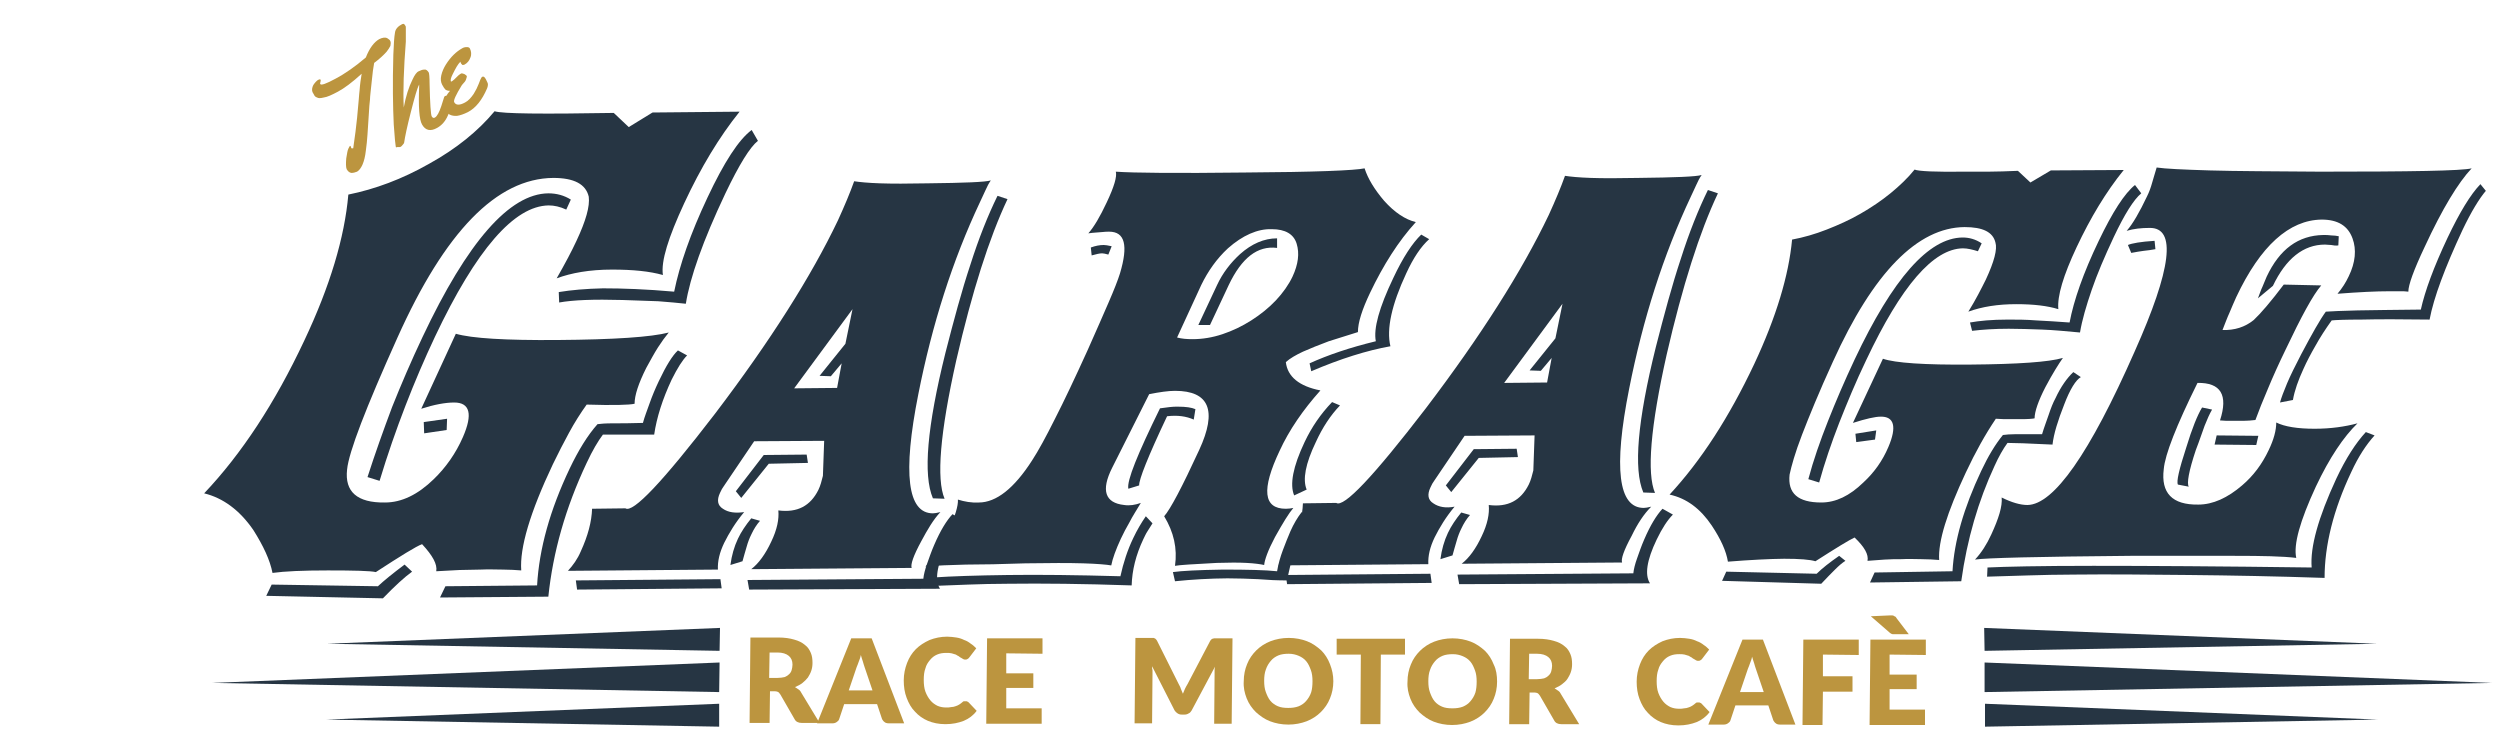
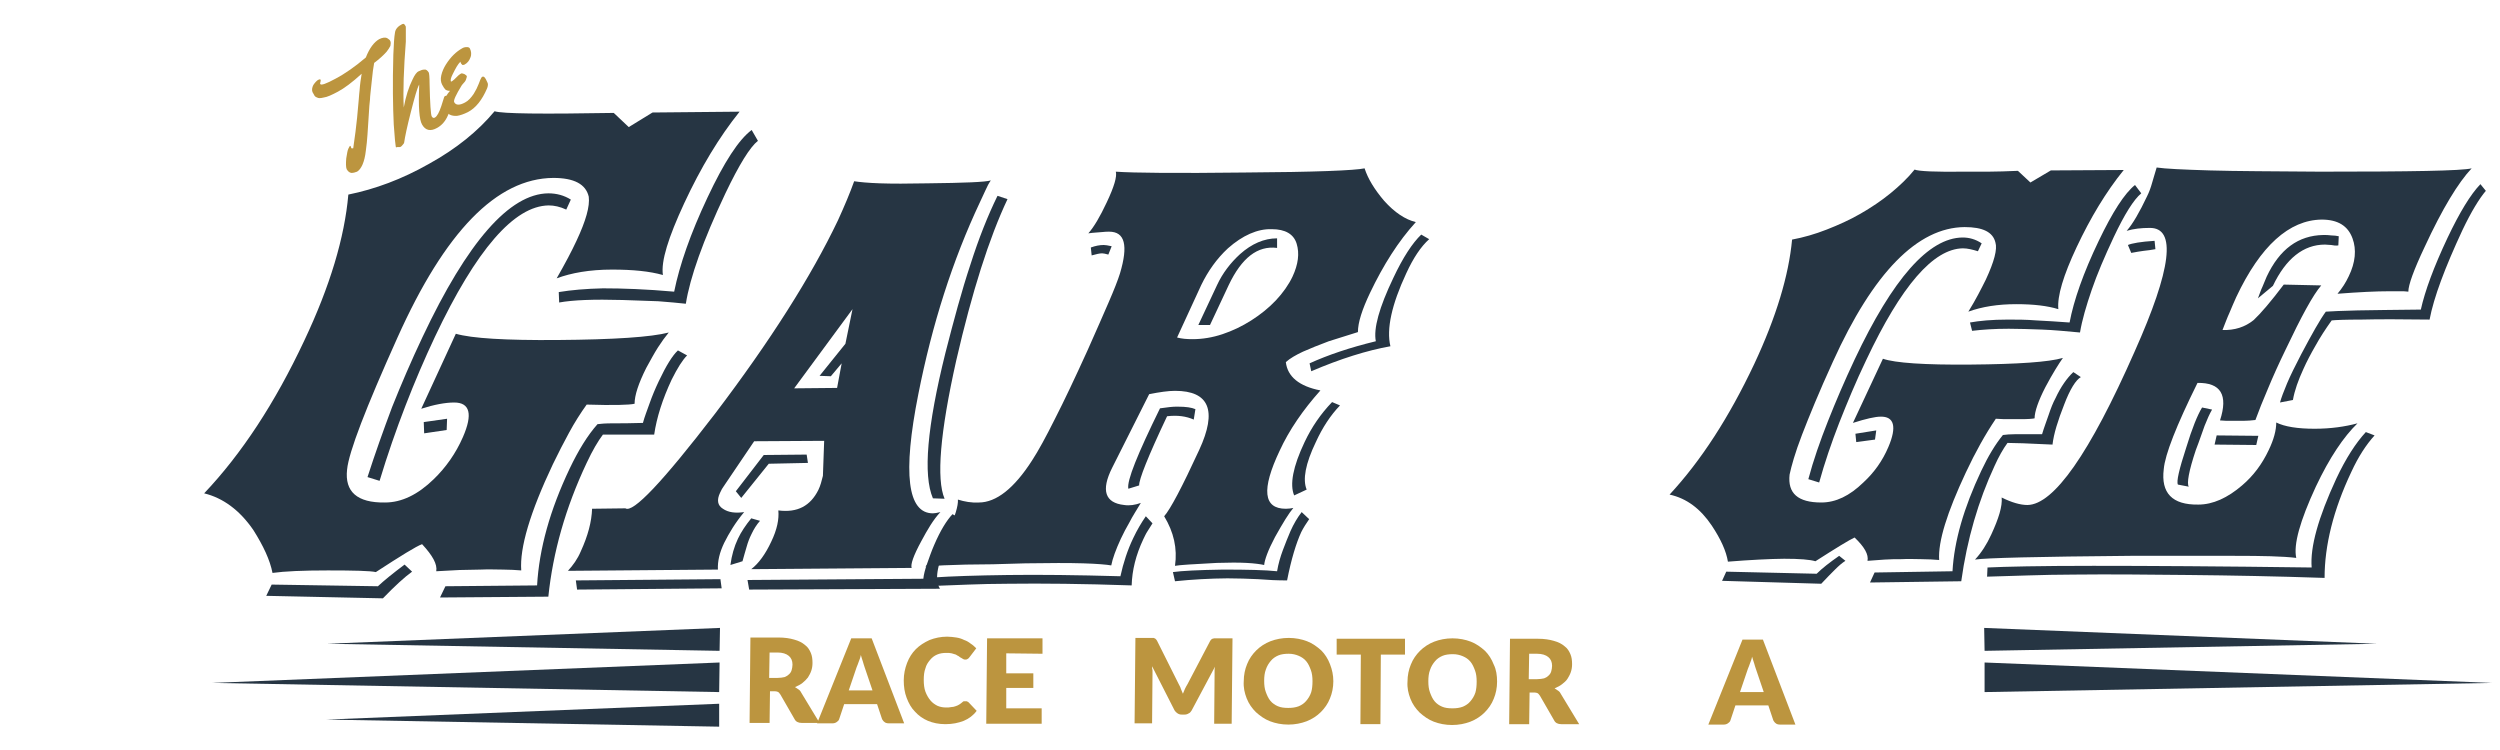
<svg xmlns="http://www.w3.org/2000/svg" version="1.1" id="Livello_1" x="0px" y="0px" viewBox="0 0 600 180" style="enable-background:new 0 0 600 180;" xml:space="preserve">
  <style type="text/css">
	.st0{fill:#BC953F;}
	.st1{fill:#263543;}
</style>
  <g>
    <g>
      <path class="st0" d="M84.2,35.2l0.1,0.3c0,0.1,0.1,0.1,0.2,0.1c0.1,0,0.2,0,0.2,0c0.1,0,0.1-0.1,0.1-0.2c0.4-2.7,0.7-5.1,0.9-7.1    c0.2-2,0.3-3.4,0.4-4.4c0.1-0.9,0.1-1.7,0.2-2.2c0.1-1.5,0.3-2.8,0.5-4c-2.3,2.1-4.2,3.5-5.7,4.3s-2.6,1.3-3.4,1.4    c-0.8,0.2-1.3,0.2-1.6,0c-0.3-0.1-0.6-0.3-0.7-0.6c-0.1-0.2-0.3-0.5-0.4-0.7c-0.2-0.5-0.1-1.1,0.2-1.7c0.4-0.6,0.8-1,1.1-1.2    c0.4-0.2,0.6-0.2,0.6-0.1c0.1,0.1,0.1,0.3,0,0.6s-0.1,0.4,0,0.5c0.2,0.3,1.4-0.1,3.6-1.3c2.3-1.2,4.7-2.9,7.3-5.1    c0.9-2.3,2-3.7,3.2-4.4c0.8-0.4,1.5-0.5,2-0.2c0.3,0.2,0.6,0.4,0.7,0.7c0.1,0.3,0.1,0.6,0,1.1c-0.2,0.4-0.5,0.9-0.9,1.4    c-0.8,0.9-1.8,1.8-3,2.7c-0.2,1-0.4,2.5-0.6,4.6c-0.2,2.1-0.4,3.4-0.4,4.2c-0.1,0.7-0.2,2-0.3,3.8c-0.1,1.8-0.2,3.3-0.3,4.6    c-0.1,1.3-0.2,2.6-0.4,3.9c-0.3,2.7-1.1,4.4-2.1,5c-0.5,0.2-0.9,0.3-1.4,0.3c-0.5-0.1-0.8-0.4-1.1-0.9C83,40.1,83,39.2,83.1,38    c0.2-1.2,0.3-1.9,0.5-2.3c0.2-0.4,0.3-0.6,0.4-0.7C84.1,35,84.2,35.1,84.2,35.2z" />
      <path class="st0" d="M107.4,23.2c0.3,0.4,0.5,0.7,0.7,1c0.1,0.3,0.2,0.5,0.2,0.7c0,0.2-0.1,0.6-0.2,1.1c-0.1,0.5-0.3,1.1-0.6,1.7    c-0.6,1.4-1.5,2.4-2.6,3c-1.6,0.9-2.8,0.6-3.6-0.8c-0.7-1.2-0.9-4.3-0.7-9.2c0-0.2,0-0.3,0-0.4c-0.5,0.9-1.1,3.1-2,6.6    c-0.9,3.5-1.4,5.9-1.6,7.3c0,0.1-0.1,0.3-0.3,0.5c-0.2,0.2-0.3,0.4-0.5,0.5c-0.1,0.1-0.3,0.1-0.5,0.1c-0.2,0-0.3,0-0.4,0    c-0.1,0.1-0.2,0.1-0.3,0c0-0.1-0.1-0.6-0.2-1.6c-0.1-1-0.2-2.3-0.3-3.8c-0.2-4.2-0.3-9.8-0.1-16.8c0.1-2.5,0.2-4.2,0.4-5.3    c0.1-0.8,0.7-1.5,1.7-2c0.2-0.1,0.4-0.1,0.5,0c0.1,0.1,0.2,0.2,0.3,0.4c0.1,0.1,0.1,0.3,0.1,0.5L97.4,10    c-0.5,6.5-0.7,11.8-0.5,15.8c0.5-2.7,1.2-4.9,2.1-6.7c0.5-1.1,1-1.8,1.5-2c0.4-0.2,0.9-0.4,1.3-0.4c0.4-0.1,0.8,0.2,1.1,0.7    c0.1,0.2,0.2,1.1,0.2,2.7c0.1,4.8,0.3,7.4,0.5,7.8c0.2,0.4,0.5,0.5,0.8,0.3c0.5-0.3,1-1.2,1.5-2.7c0.4-1.2,0.6-1.9,0.7-2.2    c0.1-0.2,0.2-0.3,0.3-0.3C107.2,23,107.3,23,107.4,23.2z" />
      <path class="st0" d="M112.8,11.7c0.3,0.6,0.4,1.4,0.1,2.1c-0.3,0.8-0.7,1.3-1.4,1.7c-0.2,0.1-0.4,0.1-0.5,0.1    c-0.1-0.1-0.2-0.2-0.3-0.3c-0.1-0.2-0.2-0.3-0.2-0.5c-0.3,0.3-0.6,0.7-0.9,1.2c-0.3,0.5-0.6,1.1-1,1.9c-0.4,0.8-0.5,1.3-0.4,1.6    c0,0.1,0.2,0.1,0.4-0.1c0.2-0.1,0.5-0.4,0.9-0.8c0.4-0.4,0.7-0.7,0.9-0.8c0.2-0.1,0.3-0.2,0.4-0.2c0.2,0,0.4,0.1,0.7,0.2    c0.3,0.2,0.4,0.3,0.5,0.4c0.1,0.1,0,0.4-0.1,0.7c-0.1,0.4-0.3,0.7-0.6,1c-0.3,0.3-0.4,0.5-0.5,0.6c-1.4,2.3-2,3.6-1.8,4    c0.4,0.8,1.3,0.8,2.6,0.1c0.8-0.4,1.5-1.2,2.1-2.1c0.5-0.8,0.9-1.6,1.2-2.4c0.3-0.8,0.5-1.3,0.6-1.4c0.1-0.2,0.2-0.3,0.3-0.3    c0.3-0.1,0.5,0.1,0.8,0.6c0.3,0.6,0.5,1,0.5,1.2c0,0.2,0,0.5-0.2,1c-1.2,2.8-2.7,4.7-4.6,5.7c-1,0.5-1.9,0.8-2.6,0.9    c-1.4,0.1-2.3-0.4-2.9-1.4c-0.7-1.3-0.3-2.9,1.2-4.6c-0.5,0-0.8-0.1-1.1-0.3c-0.2-0.2-0.5-0.6-0.8-1.2c-0.3-0.6-0.4-1.3-0.2-2.2    c0.2-0.9,0.6-1.8,1.1-2.6c1.2-1.9,2.5-3.1,3.9-3.9c0.3-0.2,0.7-0.3,1.1-0.3C112.4,11.3,112.7,11.4,112.8,11.7z" />
    </g>
    <g>
      <g>
        <g>
          <path class="st1" d="M157.9,83.4c-0.9,1.4-1.8,3.1-2.8,4.9c-1.9,3.8-2.8,6.6-2.8,8.6c-1.3,0.3-5.1,0.4-11.5,0.2      c-1.5,2.1-2.9,4.3-4.2,6.7c-1.3,2.4-2.6,4.9-3.9,7.6c-5.5,11.6-8,20.1-7.6,25.5c-1.3-0.1-2.8-0.2-4.4-0.2c-1.6,0-3.4-0.1-5.4,0      c-1.6,0-3.3,0.1-5,0.1c-1.7,0.1-3.6,0.2-5.6,0.3c0.3-1.7-0.9-3.8-3.4-6.5c-1.4,0.5-5.1,2.8-11.1,6.7c-1.3-0.3-5.2-0.4-11.5-0.4      c-6,0-10.4,0.2-13.3,0.6c-0.6-3.1-2.2-6.5-4.6-10.3c-3.3-4.8-7.3-7.7-11.8-8.8C58,108.9,66,96.7,73,81.8      c6.2-13.1,9.7-24.8,10.6-35.1C90,45.4,96.5,43,103,39.3c6.5-3.6,11.7-7.8,15.7-12.6c1.8,0.6,11.4,0.7,28.6,0.4l3.6,3.4l5.7-3.5      l20.9-0.2c-4.9,6.1-9.3,13.4-13.3,22c-3.8,8.2-5.6,13.9-5.1,17.2c-3.2-0.9-7.2-1.3-12.2-1.3c-5.4,0-9.8,0.8-13.3,2.1      c2-3.5,3.6-6.5,4.8-9.1c2.2-4.7,3.2-8.2,2.9-10.5c-0.7-3-3.5-4.5-8.5-4.5c-13.6,0.1-26,12.9-37.4,38.3      c-7.6,16.9-11.7,27.5-12.1,31.7c-0.6,5.3,2.4,8,9.1,7.9c4,0,7.9-1.9,11.7-5.6c2.9-2.8,5.3-6.2,7-10.1c2.4-5.5,1.7-8.3-2.1-8.3      c-2.1,0-4.8,0.5-7.9,1.5l8.3-18c3.8,1.1,11.9,1.6,24.4,1.5c13.6-0.1,22.5-0.7,26.7-1.8C159.6,80.9,158.8,82,157.9,83.4z       M91.9,143.6l-28-0.6l1.3-2.7l25.5,0.4c1.5-1.4,3.6-3.1,6.4-5.2l1.8,1.7C97.1,138.5,94.8,140.6,91.9,143.6z M131.7,49.3      c-8.3,0.1-17.4,10.6-27.3,31.5c-2.5,5.3-4.9,10.9-7.1,16.6c-2.2,5.7-4.3,11.7-6.2,18l-2.9-0.9c1.8-5.6,3.8-11.2,5.9-16.8      c2.2-5.5,4.6-11.1,7.3-16.8c10.8-22.9,20.9-34.4,30.2-34.5c2,0,3.8,0.5,5.4,1.5l-1.1,2.4C134.4,49.6,133,49.3,131.7,49.3z       M101.8,104l-0.1-2.7l5.6-0.8l-0.1,2.7L101.8,104z M144.7,104.3c-1.2,1.6-2.5,3.8-3.9,6.8c-5.1,10.8-8.1,21.5-9.2,32.1l-26,0.2      l1.3-2.7l22-0.2c0.5-8.8,3.1-18.1,7.8-28c2.1-4.4,4.3-8,6.7-10.7c0.7-0.1,1.9-0.2,3.6-0.2c1.9,0,4.3,0,7.3-0.1      c0.4-1.5,1-3,1.6-4.7c0.6-1.7,1.3-3.4,2.2-5.3c1.8-3.8,3.3-6.2,4.6-7.4l2.2,1.2c-1.1,1.1-2.3,3-3.7,5.8      c-2.2,4.7-3.6,9.1-4.2,13.2L144.7,104.3z M158,72.3c-2.5-0.1-5.4-0.2-8.6-0.3c-6.9-0.2-11.9,0-15.2,0.6l-0.1-2.5      c3-0.5,6.5-0.8,10.6-0.9c4.7,0,10.4,0.2,17.1,0.8c1.3-6.4,3.9-13.9,8-22.6c4-8.5,7.5-13.9,10.6-16.2l1.5,2.6      c-1.9,1.5-4.5,5.7-7.8,12.6c-5.4,11.4-8.5,20.2-9.5,26.5C162.8,72.7,160.6,72.5,158,72.3z" />
        </g>
      </g>
      <g>
        <g>
          <path class="st1" d="M221.1,129.9c-1.9,3.5-2.6,5.6-2.3,6.4l-38.5,0.3c1.8-1.4,3.4-3.6,4.8-6.6c1.4-2.9,1.9-5.4,1.7-7.5      c4.6,0.6,7.7-1.1,9.6-4.9c0.5-1,0.8-2.2,1.1-3.4l0.3-8.4l-16.8,0.1l-7.3,10.8c-0.3,0.4-0.6,0.9-0.9,1.6c-0.8,1.7-0.6,3,0.7,3.8      c1.3,0.9,3,1.1,5.1,0.8c-2.1,2.5-3.6,5-4.8,7.4c-1.1,2.3-1.6,4.4-1.5,6.4l-36,0.3c1.2-1.3,2.3-2.8,3.1-4.7      c1.7-3.7,2.6-7.1,2.7-10.2l8-0.1c1.8,1.2,8.9-6.3,21.5-22.7c13.3-17.5,23.1-33,29.5-46.4c1.6-3.5,2.9-6.6,3.9-9.4      c1.3,0.2,3.3,0.4,6.2,0.5c2.8,0.1,6.7,0.1,11.4,0c8.8-0.1,13.9-0.3,15.2-0.7c-0.5,0.7-0.9,1.5-1.3,2.4c-0.4,0.8-0.8,1.8-1.3,2.8      c-6.6,14-11.5,29.4-14.8,46.1c-3.8,19.1-2.6,28.6,3.5,28.6c0.4,0,1-0.1,1.8-0.3C224,124.7,222.6,127.1,221.1,129.9z       M138.5,141.5l-0.3-2.2l34.7-0.3l0.3,2.2L138.5,141.5z M184.5,111.3l-6.6,8.2l-1.3-1.6l6.7-8.7l10.3-0.1l0.3,2L184.5,111.3z       M175.3,135.6c0.3-2.3,0.9-4.4,1.8-6.3c0.8-1.7,1.9-3.3,3.2-4.9l2.1,0.6c-0.8,0.9-1.5,2-2.1,3.3c-0.4,0.8-0.8,1.8-1.1,2.9      c-0.3,1.1-0.7,2.3-1,3.5L175.3,135.6z M179.8,141.5l-0.4-2.3l42.2-0.3c0.1-1,0.4-2.2,0.9-3.6c0.5-1.4,1-2.9,1.7-4.5      c1.5-3.5,3-5.9,4.4-7.4l2.5,1.4c-1.3,1.3-2.6,3.3-3.9,6c-2.4,5-2.9,8.5-1.6,10.5L179.8,141.5z M202,87.2l-2.6,3.1l-2.7-0.1      l6.2-7.7l1.7-8.3l-14,19l10.3-0.1L202,87.2z M223.9,119.6c-2.4-5.6-1.4-17.2,3-34.9c2-7.8,3.9-14.9,6-21.2      c2-6.3,4.2-11.8,6.5-16.5l2.4,0.8c-4.4,9.3-8.5,22.2-12.3,38.7c-3.9,17.4-4.8,28.5-2.8,33.2L223.9,119.6z" />
        </g>
      </g>
      <g>
        <g>
          <path class="st1" d="M306,128.9c-1.7,3.2-2.5,5.5-2.6,6.7c-0.9-0.2-2.3-0.4-4.2-0.5c-1.9-0.1-4.3-0.1-7.2,0      c-5.7,0.3-9,0.5-10,0.7c0.6-4.2-0.3-8.1-2.6-11.9c1.5-1.7,4.3-7,8.4-15.9c4.4-9.5,2.4-14.2-5.8-14.2c-1.6,0-3.7,0.3-6.2,0.8      l-8.9,17.7c-2.7,5.4-1.7,8.4,2.9,8.9c1.3,0.2,2.6,0,4-0.5c-1,1.7-2,3.2-2.7,4.6c-0.8,1.4-1.5,2.7-2.1,4c-1.2,2.6-2,4.8-2.3,6.4      c-1.1-0.2-3.4-0.4-6.7-0.5c-3.4-0.1-8-0.1-13.9,0c-5.7,0.2-10.4,0.3-14.3,0.3c-3.9,0.1-7.1,0.2-9.7,0.5c2-2.2,3.8-5,5.4-8.3      c1.7-3.7,2.5-6.3,2.4-7.8c1.6,0.5,3.3,0.8,5,0.7c4.2,0,8.5-3.4,12.8-10.1c1.5-2.3,3.3-5.6,5.5-10c2.2-4.3,4.8-9.8,7.8-16.4      c2.1-4.7,3.8-8.6,5.1-11.6c1.3-3,2.2-5.3,2.7-6.9c2-6.7,1.2-10-2.6-10c-0.4,0-1,0-1.8,0.1c-0.8,0.1-1.9,0.1-3.2,0.3      c1.4-1.6,2.8-4,4.4-7.4c1.8-3.8,2.5-6.2,2.2-7.4c4.3,0.3,14.6,0.4,31,0.2c16.8-0.1,26.4-0.5,28.7-1c0.8,2.5,2.4,5.1,4.7,7.8      c2.5,2.8,5.1,4.5,7.6,5.1c-4.2,4.6-7.8,10.3-11,17c-1.9,4-2.9,7.1-2.9,9.4l-7,2.2c-2.4,0.9-4.4,1.7-6.2,2.5      c-1.7,0.8-3.1,1.6-4.1,2.5c0.4,3.5,3.2,5.8,8.3,6.8c-4.2,4.7-7.5,9.5-9.8,14.5c-4.4,9.3-3.9,13.9,1.5,13.9      c0.7,0,1.3-0.1,1.8-0.2C309.3,123.2,307.9,125.5,306,128.9z M242,140.1c-3.5,0-6.7,0.1-9.6,0.2c-2.9,0.1-5.5,0.2-7.8,0.3l-0.7-2      c4.4-0.3,10.4-0.5,18-0.6c7.5-0.1,16.5,0,27,0.3c0.7-3.2,1.7-6.3,3.1-9.2c0.9-1.9,1.9-3.6,3-5.2l1.6,1.7      c-0.4,0.6-0.8,1.3-1.2,1.9c-0.4,0.6-0.7,1.3-1,1.9c-1.8,3.8-2.7,7.5-2.8,11.1C260,140.1,250.1,140,242,140.1z M264.5,60.8      c-0.6,0-1.4,0.2-2.5,0.5l-0.2-1.9c1.1-0.4,2.1-0.6,3.1-0.6c0.4,0,1,0.1,1.9,0.3l-0.8,2C265.3,60.9,264.8,60.8,264.5,60.8z       M280.1,99.9c-4.6,9.7-6.8,15.3-6.7,16.6l-2.6,0.8c-0.4-1.9,2.2-8.3,7.6-19.3c0.8-0.1,1.5-0.2,2.3-0.3c0.7-0.1,1.4-0.1,2-0.1      c1.9,0,3.3,0.2,4.2,0.6l-0.4,2.5C284.7,99.9,282.6,99.6,280.1,99.9z M311.2,58.5c-0.7-2.3-2.7-3.5-6-3.5      c-3.4-0.1-7,1.5-10.5,4.6c-2.7,2.5-4.8,5.5-6.4,8.8L282.5,81c1.1,0.3,2.3,0.4,3.7,0.4c2.4,0,4.8-0.4,7.2-1.2      c2.4-0.8,4.7-1.9,6.9-3.3c2.2-1.4,4.2-3,5.9-4.8c1.7-1.8,3.1-3.8,4-5.7C311.6,63.4,311.9,60.8,311.2,58.5z M294.9,68.4l-4.5,9.6      l-2.8,0l4.5-9.6c1.3-2.8,3.2-5.3,5.5-7.4c2.8-2.5,5.8-3.8,8.9-3.8l0,2.3C301.8,58.9,298,61.9,294.9,68.4z M301.9,139      c-2.4-0.1-4.8-0.2-7.3-0.2c-2.1,0-4.2,0.1-6.3,0.2c-2.1,0.1-4.2,0.3-6.3,0.5l-0.5-2.2c2.1-0.3,6.1-0.5,12-0.6      c5.8,0,10.2,0.1,13,0.4c0.3-1.8,0.8-3.5,1.4-5.1c0.6-1.6,1.2-3.1,1.8-4.5c0.8-1.8,1.7-3.3,2.7-4.6l1.8,1.7      c-0.7,1-1.4,2.1-1.9,3.1c-1.2,2.6-2.4,6.5-3.4,11.6C306.6,139.3,304.3,139.2,301.9,139z M314.7,89.1l-0.4-1.9      c4.4-2,9.7-3.8,15.9-5.3c-0.6-3,0.8-8.1,4.2-15.2c2.3-4.9,4.6-8.4,6.7-10.4l1.9,1.1c-2,1.8-3.8,4.5-5.5,8.2      c-3.5,7.5-4.8,13.4-3.8,17.5C328.1,84.1,321.7,86.1,314.7,89.1z M310.6,118.9c-1.1-2.6-0.3-6.9,2.5-12.8      c1.7-3.6,3.9-6.8,6.6-9.6l1.9,0.8c-2.3,2.4-4.2,5.3-5.8,8.8c-2.5,5.2-3.2,9-2.2,11.4L310.6,118.9z" />
        </g>
      </g>
      <g>
        <g>
-           <path class="st1" d="M391.6,128.6c-1.9,3.5-2.6,5.6-2.3,6.4l-38.5,0.3c1.8-1.4,3.4-3.6,4.8-6.6c1.4-2.9,1.9-5.4,1.7-7.5      c4.6,0.6,7.7-1.1,9.6-4.9c0.5-1,0.8-2.2,1.1-3.4l0.3-8.4l-16.8,0.1l-7.3,10.8c-0.3,0.4-0.6,0.9-0.9,1.6c-0.8,1.7-0.6,3,0.7,3.8      c1.3,0.9,3,1.2,5.1,0.8c-2.1,2.5-3.6,5-4.8,7.4c-1.1,2.3-1.6,4.4-1.5,6.4l-36,0.3c1.2-1.3,2.3-2.8,3.2-4.7      c1.7-3.7,2.6-7.1,2.7-10.2l8-0.1c1.8,1.2,8.9-6.3,21.5-22.7c13.3-17.5,23.1-33,29.5-46.4c1.6-3.5,2.9-6.6,3.9-9.4      c1.3,0.2,3.3,0.4,6.2,0.5c2.8,0.1,6.7,0.1,11.4,0c8.8-0.1,13.9-0.3,15.2-0.7c-0.5,0.7-0.9,1.5-1.3,2.4c-0.4,0.8-0.8,1.8-1.3,2.8      c-6.6,14-11.5,29.4-14.8,46.1c-3.8,19.1-2.6,28.6,3.5,28.6c0.4,0,1-0.1,1.8-0.3C394.5,123.4,393,125.7,391.6,128.6z       M308.9,140.2l-0.3-2.2l34.7-0.3l0.3,2.2L308.9,140.2z M354.9,109.9l-6.6,8.2l-1.3-1.6l6.7-8.7l10.3-0.1l0.3,2L354.9,109.9z       M345.7,134.2c0.3-2.3,0.9-4.4,1.8-6.3c0.8-1.7,1.9-3.3,3.2-4.9l2.1,0.6c-0.8,0.9-1.5,2-2.1,3.3c-0.4,0.8-0.8,1.8-1.1,2.9      c-0.3,1.1-0.7,2.3-1,3.5L345.7,134.2z M350.2,140.2l-0.4-2.3l42.2-0.3c0.1-1,0.4-2.2,0.9-3.6c0.5-1.4,1-2.9,1.7-4.5      c1.5-3.5,3-5.9,4.4-7.4l2.5,1.4c-1.3,1.3-2.6,3.3-3.9,6c-2.4,5-2.9,8.5-1.6,10.5L350.2,140.2z M372.4,85.9l-2.6,3.1l-2.7-0.1      l6.2-7.7l1.7-8.3l-14,19l10.3-0.1L372.4,85.9z M394.4,118.2c-2.4-5.6-1.4-17.2,3-34.9c2-7.8,3.9-14.9,6-21.2      c2-6.3,4.2-11.8,6.5-16.5l2.4,0.8c-4.4,9.3-8.5,22.2-12.3,38.7c-3.9,17.4-4.8,28.5-2.8,33.2L394.4,118.2z" />
-         </g>
+           </g>
      </g>
      <g>
        <g>
          <path class="st1" d="M490.9,92.9c-1.7,3.3-2.6,5.9-2.6,7.5c-0.4,0.1-1.5,0.2-3.2,0.2c-0.9,0-1.8,0-2.8,0c-1,0-2.1,0-3.3-0.1      c-2.5,3.7-4.9,8-7.2,12.9c-4.5,9.6-6.7,16.6-6.4,21c-1.3-0.1-2.7-0.2-4.3-0.2c-1.5,0-3.1-0.1-4.7,0c-1.4,0-2.7,0-4.1,0.1      c-1.3,0.1-2.7,0.2-4.1,0.3c0.3-1.5-0.7-3.3-3.1-5.6c-1.3,0.6-4.4,2.5-9.4,5.7c-1.3-0.4-3.8-0.6-7.5-0.6c-1.7,0-3.8,0.1-6,0.2      c-2.3,0.1-4.8,0.3-7.5,0.5c-0.4-2.5-1.7-5.4-3.9-8.7c-2.7-4-6-6.5-10.1-7.4c7.6-8.2,14.3-18.6,20.3-31.3      c5.3-11.3,8.3-21.3,9.1-29.9c2.7-0.5,5.5-1.3,8.3-2.4c2.8-1.1,5.5-2.3,8.1-3.8c2.6-1.5,5-3.1,7.2-4.9c2.2-1.8,4.2-3.7,5.8-5.7      c0.9,0.4,5,0.6,12.2,0.5c1.7,0,3.6,0,5.6,0c2.1,0,4.4-0.1,7-0.2l3,2.8l4.9-2.9l17.5-0.1c-4.3,5.3-8,11.5-11.3,18.5      c-3.2,6.8-4.7,11.8-4.4,14.9c-2.6-0.8-5.9-1.2-10.1-1.2c-4.4,0-8.2,0.6-11.5,1.8c1.8-2.9,3.1-5.5,4.2-7.7c2-4.3,2.8-7.3,2.3-8.9      c-0.6-2.5-3-3.7-7.4-3.7c-11.3,0.1-21.9,10.9-31.6,32.3c-3.3,7.2-5.7,13.1-7.4,17.5c-1.7,4.4-2.6,7.7-3,9.6      c-0.5,4.5,2,6.7,7.6,6.7c3.5,0,6.8-1.6,10.1-4.8c2.6-2.4,4.6-5.2,6-8.5c2.1-4.9,1.4-7.4-1.9-7.3c-1.2,0-3.5,0.5-6.6,1.5      l7.2-15.4c2.9,1,9.9,1.5,21.1,1.4c11.3-0.1,18.7-0.6,22.1-1.6C494.1,87.3,492.6,89.7,490.9,92.9z M440.4,136.7      c-0.9,0.9-2,2-3.3,3.4l-23.8-0.7l1-2.2l21.7,0.5c1.3-1.3,3.1-2.7,5.4-4.3l1.5,1.2C442.1,135.1,441.3,135.8,440.4,136.7z       M471.1,59.6c-7.1,0.1-14.8,9-23.2,26.8c-2.5,5.2-4.6,10.3-6.5,15.1c-1.9,4.9-3.5,9.6-4.8,14.3l-2.6-0.8      c1.2-4.5,2.8-9.1,4.7-13.9c1.9-4.8,4-9.7,6.4-14.8c9.2-19.5,17.8-29.2,25.9-29.3c1.6,0,3.1,0.4,4.6,1.4l-0.9,1.9      C473.4,59.9,472.2,59.6,471.1,59.6z M445.5,106.1l-0.2-2l5-0.8l-0.3,2.2L445.5,106.1z M481.8,106.3c-1.1,1.5-2.1,3.3-3.1,5.5      c-3.9,8.4-6.6,17.6-8,27.7l-21.9,0.3l1.1-2.4l18.7-0.3c0.4-7.2,2.7-15.2,6.9-24.1c1.7-3.6,3.4-6.4,5.2-8.6      c0.7-0.1,1.8-0.2,3.2-0.2c1.6,0,3.7,0,6.2,0c0.5-1.7,1.1-3.2,1.6-4.7c0.5-1.5,1-2.8,1.6-3.9c1.3-2.8,2.8-4.9,4.3-6.3l1.8,1.2      c-1.2,0.7-2.6,2.9-4,6.6c-1.5,3.8-2.5,7-2.8,9.6C486.7,106.4,483.2,106.3,481.8,106.3z M490.1,79.1c-2.9-0.1-5.5-0.2-8-0.2      c-3.4,0-6.3,0.2-8.8,0.5l-0.5-2c2.2-0.4,5.2-0.7,9.1-0.7c2.1,0,4.4,0,6.8,0.2c2.4,0.1,5.1,0.3,8,0.5c1-5.3,3.3-11.9,7-19.6      c3.3-6.9,6.2-11.4,8.7-13.4l1.5,2c-1.8,1.5-4,5-6.6,10.5c-2.2,4.7-4,8.9-5.3,12.7c-1.3,3.8-2.3,7.2-2.8,10.2      C495.9,79.5,492.9,79.2,490.1,79.1z" />
        </g>
      </g>
      <g>
        <g>
          <path class="st1" d="M536.3,133.4c-6.6,0-15,0-25,0c-22.3,0.2-34.7,0.5-37.3,0.9c1.5-1.6,2.8-3.6,3.9-6c1.8-3.9,2.7-6.8,2.5-8.9      c2.4,1.2,4.5,1.8,6.2,1.8c6.3-0.1,14.9-12.3,25.7-36.8c8.9-19.9,10.1-29.8,3.6-29.7c-2,0-3.8,0.2-5.5,0.7      c1.5-1.7,3.1-4.5,4.9-8.3c0.5-1,0.9-2.1,1.2-3.2c0.3-1.1,0.7-2.3,1.1-3.7c2,0.3,6.2,0.5,12.7,0.7c6.5,0.2,15.3,0.2,26.5,0.3      c21.8,0,34-0.2,36.4-0.8c-3.2,3.4-7,9.6-11.3,18.9c-2.6,5.5-3.9,9.1-3.9,10.7c-0.6-0.1-1.2-0.1-2-0.1c-0.7,0-1.6,0-2.6,0      c-3.1,0-7.2,0.2-12.4,0.6c1.1-1.3,2-2.7,2.7-4.2c1.6-3.3,1.9-6.4,0.9-9.1c-1.1-3-3.5-4.5-7.4-4.5c-7.8,0.1-14.7,6.3-20.5,18.6      c-0.5,1.2-1.1,2.4-1.6,3.7c-0.6,1.3-1.1,2.7-1.7,4.2c2.9,0.1,5.4-0.7,7.5-2.4c1.7-1.6,4.1-4.4,7.2-8.5l9,0.2      c-2,2.3-4.8,7.5-8.6,15.5c-1.6,3.3-3,6.4-4.2,9.3c-1.2,2.8-2.2,5.3-3,7.5c-0.7,0.1-1.9,0.2-3.6,0.2c-0.6,0-1.4,0-2.2,0      c-0.9,0-1.8,0-2.7-0.1c2-6.1,0.2-9.1-5.4-9c-5.1,10.3-7.8,17.2-8.1,20.7c-0.7,5.7,2,8.6,8.3,8.5c3.5,0,7-1.6,10.5-4.6      c2.7-2.3,4.8-5.1,6.4-8.5c1.2-2.5,1.8-4.7,1.8-6.6c2,1,5.1,1.5,9.2,1.5c3.9,0,7.3-0.5,10.3-1.3c-3.3,3.2-6.7,8.2-10,15.2      c-3.8,8.2-5.4,13.9-4.7,17.1C547.9,133.5,542.9,133.4,536.3,133.4z M525.4,138c-9.9-0.1-19.1-0.2-27.6-0.1      c-3.9,0-7.5,0.1-11,0.2c-3.4,0.1-6.8,0.2-9.9,0.3l0.1-2.2c4.1-0.2,12.5-0.4,25.4-0.4c12.8,0,30.3,0.1,52.4,0.4      c-0.4-4.9,1.6-12,5.9-21.3c2.3-4.9,4.7-8.6,7.1-11.2l2.1,0.8c-2,2.2-3.9,5.1-5.6,8.8c-4.3,9.1-6.4,17.6-6.4,25.4      C546.2,138.3,535.3,138.1,525.4,138z M514.5,60.2c-0.9,0.1-1.9,0.3-3,0.5l-0.8-1.9c0.9-0.4,3.1-0.8,6.4-1l0.2,2      C516.3,60,515.4,60.1,514.5,60.2z M522.7,116.3c-0.4-0.7,0.3-3.7,2-8.9c1.4-4.6,2.7-7.8,3.8-9.6l2.4,0.5c-0.6,1-1.2,2.4-1.8,3.9      c-0.6,1.6-1.2,3.5-2.1,5.8c-1.7,5.1-2.2,8-1.7,8.8L522.7,116.3z M531.5,106.7l0.5-2.2l10,0.1l-0.5,2.2L531.5,106.7z M559.5,58.8      c-0.5,0-1.1-0.1-1.5-0.1c-5.2,0-9.4,3.4-12.5,9.9l-3.6,3c0.4-1,0.7-2,1.1-2.8c0.3-0.8,0.7-1.6,1-2.4c3.1-6.6,7.6-9.9,13.6-10      c0.6,0,1.3,0,1.9,0.1c0.7,0,1.3,0.1,1.8,0.2l-0.1,2.2C560.6,59,560,58.9,559.5,58.8z M566.8,76.7c-3.9,0-6.3,0.1-7.2,0.2      c-1.5,2.1-2.8,4.1-3.9,6.1c-1.1,1.9-2.1,3.8-2.9,5.6c-1.2,2.6-2.1,5.1-2.5,7.4l-3.1,0.6c0.3-1.1,0.9-2.7,1.7-4.6      c0.8-1.9,2-4.3,3.4-7c2.6-4.9,4.5-8.3,5.9-10.2c1.3-0.1,3.8-0.2,7.6-0.3c3.8-0.1,8.8-0.1,15.2-0.2c1-4.5,3.1-10.2,6.4-17.2      c2.9-6.1,5.5-10.4,7.9-12.9l1.3,1.6c-1.6,1.9-3.5,5-5.6,9.4c-4.2,9-6.9,16.2-7.9,21.5C576.2,76.6,570.7,76.6,566.8,76.7z" />
        </g>
      </g>
    </g>
    <g>
      <g>
        <path class="st0" d="M196.7,173.5l-4.3,0c-0.8,0-1.4-0.3-1.7-0.9l-3.4-5.9c-0.2-0.3-0.3-0.4-0.5-0.6c-0.2-0.1-0.5-0.2-0.8-0.2     l-1.2,0l-0.1,7.6l-4.8,0l0.2-20.5l6.7,0c1.5,0,2.8,0.2,3.8,0.5c1.1,0.3,1.9,0.7,2.6,1.3c0.7,0.5,1.1,1.2,1.4,1.9s0.4,1.5,0.4,2.4     c0,0.7-0.1,1.3-0.3,1.9c-0.2,0.6-0.5,1.1-0.8,1.6c-0.4,0.5-0.8,0.9-1.3,1.3c-0.5,0.4-1.1,0.7-1.8,1c0.3,0.2,0.6,0.4,0.9,0.6     c0.3,0.2,0.5,0.5,0.7,0.9L196.7,173.5z M186.6,162.7c0.7,0,1.2-0.1,1.7-0.2c0.5-0.2,0.8-0.4,1.1-0.7c0.3-0.3,0.5-0.6,0.6-1     c0.1-0.4,0.2-0.8,0.2-1.3c0-0.9-0.3-1.6-0.9-2.1c-0.6-0.5-1.5-0.8-2.7-0.8l-1.9,0l-0.1,6.1L186.6,162.7z" />
        <path class="st0" d="M217,173.6l-3.7,0c-0.4,0-0.8-0.1-1-0.3c-0.3-0.2-0.4-0.4-0.6-0.7l-1.2-3.6l-7.9,0l-1.2,3.6     c-0.1,0.3-0.3,0.5-0.6,0.7c-0.3,0.2-0.6,0.3-1,0.3l-3.7,0l8.2-20.4l4.9,0L217,173.6z M209.4,165.7l-1.9-5.6     c-0.1-0.4-0.3-0.8-0.4-1.3c-0.2-0.5-0.3-1-0.5-1.6c-0.1,0.6-0.3,1.1-0.5,1.6c-0.2,0.5-0.3,0.9-0.5,1.3l-1.9,5.6L209.4,165.7z" />
        <path class="st0" d="M231.9,168.3c0.1,0,0.2,0,0.3,0.1c0.1,0,0.2,0.1,0.3,0.2l1.9,2c-0.8,1.1-1.9,1.9-3.1,2.4     c-1.3,0.5-2.7,0.8-4.4,0.8c-1.6,0-3-0.3-4.2-0.8c-1.2-0.5-2.3-1.3-3.1-2.2c-0.9-0.9-1.5-2-2-3.3c-0.5-1.3-0.7-2.7-0.7-4.2     c0-1.5,0.3-2.9,0.8-4.2c0.5-1.3,1.2-2.4,2.1-3.3c0.9-0.9,2-1.6,3.3-2.2c1.3-0.5,2.7-0.8,4.2-0.8c0.8,0,1.5,0.1,2.2,0.2     c0.7,0.1,1.3,0.3,1.9,0.6c0.6,0.2,1.1,0.5,1.6,0.9c0.5,0.3,0.9,0.7,1.3,1.1l-1.6,2.1c-0.1,0.1-0.2,0.3-0.4,0.4     c-0.1,0.1-0.3,0.2-0.6,0.2c-0.2,0-0.3,0-0.5-0.1c-0.2-0.1-0.3-0.2-0.5-0.3c-0.2-0.1-0.4-0.2-0.6-0.4c-0.2-0.1-0.4-0.2-0.7-0.4     c-0.3-0.1-0.6-0.2-1-0.3c-0.4-0.1-0.8-0.1-1.3-0.1c-0.8,0-1.5,0.1-2.2,0.4c-0.7,0.3-1.2,0.7-1.7,1.3c-0.5,0.6-0.9,1.2-1.1,2     c-0.3,0.8-0.4,1.7-0.4,2.8c0,1,0.1,2,0.4,2.8c0.3,0.8,0.7,1.5,1.2,2.1c0.5,0.6,1.1,1,1.7,1.3c0.7,0.3,1.4,0.4,2.1,0.4     c0.4,0,0.8,0,1.2-0.1c0.4,0,0.7-0.1,1-0.2c0.3-0.1,0.6-0.2,0.9-0.4c0.3-0.2,0.6-0.4,0.8-0.6c0.1-0.1,0.2-0.2,0.4-0.2     C231.6,168.3,231.7,168.3,231.9,168.3z" />
        <path class="st0" d="M241.5,156.8l0,4.8l6.5,0l0,3.5l-6.5,0l0,4.9l8.5,0l0,3.7l-13.3,0l0.2-20.5l13.3,0l0,3.7L241.5,156.8z" />
        <path class="st0" d="M295.8,153.2l-0.2,20.5l-4.2,0l0.1-11.8c0-0.3,0-0.6,0-0.9c0-0.3,0-0.6,0.1-1l-5.6,10.5     c-0.2,0.3-0.4,0.6-0.7,0.7c-0.3,0.2-0.6,0.3-1,0.3l-0.7,0c-0.4,0-0.7-0.1-1-0.3c-0.3-0.2-0.5-0.4-0.7-0.7l-5.4-10.6     c0,0.3,0,0.7,0.1,1c0,0.3,0,0.6,0,0.9l-0.1,11.8l-4.2,0l0.2-20.5l3.7,0c0.2,0,0.4,0,0.5,0c0.2,0,0.3,0,0.4,0.1     c0.1,0,0.2,0.1,0.3,0.2c0.1,0.1,0.2,0.2,0.3,0.4l5.2,10.4c0.2,0.4,0.4,0.7,0.5,1.1c0.2,0.4,0.3,0.8,0.5,1.2     c0.2-0.4,0.3-0.8,0.5-1.2c0.2-0.4,0.4-0.8,0.6-1.1l5.4-10.3c0.1-0.2,0.2-0.3,0.3-0.4c0.1-0.1,0.2-0.2,0.3-0.2     c0.1,0,0.3-0.1,0.4-0.1s0.3,0,0.5,0L295.8,153.2z" />
        <path class="st0" d="M320,163.5c0,1.5-0.3,2.9-0.8,4.1c-0.5,1.3-1.3,2.4-2.2,3.3c-0.9,0.9-2.1,1.7-3.4,2.2     c-1.3,0.5-2.8,0.8-4.4,0.8c-1.6,0-3.1-0.3-4.4-0.8c-1.3-0.5-2.4-1.3-3.4-2.2c-0.9-0.9-1.7-2-2.2-3.3c-0.5-1.3-0.8-2.6-0.7-4.1     c0-1.5,0.3-2.9,0.8-4.1c0.5-1.3,1.3-2.4,2.2-3.3c0.9-0.9,2.1-1.7,3.4-2.2c1.3-0.5,2.8-0.8,4.4-0.8c1.6,0,3.1,0.3,4.4,0.8     c1.3,0.5,2.4,1.3,3.4,2.2c0.9,0.9,1.6,2,2.1,3.3C319.7,160.7,320,162,320,163.5z M315,163.5c0-1-0.1-1.9-0.4-2.7     c-0.3-0.8-0.6-1.5-1.1-2.1c-0.5-0.6-1.1-1-1.8-1.3c-0.7-0.3-1.5-0.5-2.4-0.5c-0.9,0-1.8,0.1-2.5,0.4c-0.7,0.3-1.3,0.7-1.8,1.3     c-0.5,0.6-0.9,1.2-1.2,2.1c-0.3,0.8-0.4,1.7-0.4,2.7c0,1,0.1,1.9,0.4,2.7c0.3,0.8,0.6,1.5,1.1,2.1c0.5,0.6,1.1,1,1.8,1.3     c0.7,0.3,1.5,0.4,2.5,0.4c0.9,0,1.7-0.1,2.5-0.4c0.7-0.3,1.3-0.7,1.8-1.3c0.5-0.6,0.9-1.2,1.2-2.1     C314.9,165.4,315,164.5,315,163.5z" />
        <path class="st0" d="M337.2,157.1l-5.8,0l-0.1,16.7l-4.8,0l0.1-16.7l-5.8,0l0-3.8l16.4,0L337.2,157.1z" />
        <path class="st0" d="M359.3,163.6c0,1.5-0.3,2.9-0.8,4.1c-0.5,1.3-1.3,2.4-2.2,3.3c-0.9,0.9-2.1,1.7-3.4,2.2     c-1.3,0.5-2.8,0.8-4.4,0.8c-1.6,0-3.1-0.3-4.4-0.8c-1.3-0.5-2.4-1.3-3.4-2.2c-0.9-0.9-1.7-2-2.2-3.3c-0.5-1.3-0.8-2.6-0.7-4.1     c0-1.5,0.3-2.9,0.8-4.1c0.5-1.3,1.3-2.4,2.2-3.3c0.9-0.9,2.1-1.7,3.4-2.2c1.3-0.5,2.8-0.8,4.4-0.8c1.6,0,3.1,0.3,4.4,0.8     c1.3,0.5,2.4,1.3,3.4,2.2c0.9,0.9,1.6,2,2.1,3.3C359.1,160.7,359.3,162.1,359.3,163.6z M354.4,163.6c0-1-0.1-1.9-0.4-2.7     c-0.3-0.8-0.6-1.5-1.1-2.1c-0.5-0.6-1.1-1-1.8-1.3c-0.7-0.3-1.5-0.5-2.4-0.5c-0.9,0-1.8,0.1-2.5,0.4c-0.7,0.3-1.3,0.7-1.8,1.3     c-0.5,0.6-0.9,1.2-1.2,2.1c-0.3,0.8-0.4,1.7-0.4,2.7c0,1,0.1,1.9,0.4,2.7c0.3,0.8,0.6,1.5,1.1,2.1c0.5,0.6,1.1,1,1.8,1.3     c0.7,0.3,1.5,0.4,2.5,0.4c0.9,0,1.7-0.1,2.5-0.4c0.7-0.3,1.3-0.7,1.8-1.3c0.5-0.6,0.9-1.2,1.2-2.1     C354.3,165.5,354.4,164.6,354.4,163.6z" />
        <path class="st0" d="M379,173.8l-4.3,0c-0.8,0-1.4-0.3-1.7-0.9l-3.4-5.9c-0.2-0.3-0.3-0.4-0.5-0.6c-0.2-0.1-0.5-0.2-0.8-0.2     l-1.2,0l-0.1,7.6l-4.8,0l0.2-20.5l6.7,0c1.5,0,2.8,0.2,3.8,0.5c1.1,0.3,1.9,0.7,2.6,1.3c0.7,0.5,1.1,1.2,1.4,1.9     c0.3,0.7,0.4,1.5,0.4,2.4c0,0.7-0.1,1.3-0.3,1.9c-0.2,0.6-0.5,1.1-0.8,1.6s-0.8,0.9-1.3,1.3c-0.5,0.4-1.1,0.7-1.8,1     c0.3,0.2,0.6,0.4,0.9,0.6c0.3,0.2,0.5,0.5,0.7,0.9L379,173.8z M368.9,163c0.7,0,1.2-0.1,1.7-0.2c0.5-0.2,0.8-0.4,1.1-0.7     c0.3-0.3,0.5-0.6,0.6-1c0.1-0.4,0.2-0.8,0.2-1.3c0-0.9-0.3-1.6-0.9-2.1c-0.6-0.5-1.5-0.8-2.7-0.8l-1.9,0l-0.1,6.1L368.9,163z" />
-         <path class="st0" d="M407.8,168.6c0.1,0,0.2,0,0.3,0.1c0.1,0,0.2,0.1,0.3,0.2l1.9,2c-0.8,1.1-1.9,1.9-3.1,2.4     c-1.3,0.5-2.7,0.8-4.4,0.8c-1.6,0-3-0.3-4.2-0.8c-1.2-0.5-2.3-1.3-3.1-2.2c-0.9-0.9-1.5-2-2-3.3c-0.5-1.3-0.7-2.7-0.7-4.2     c0-1.5,0.3-2.9,0.8-4.2c0.5-1.3,1.2-2.4,2.1-3.3c0.9-0.9,2-1.6,3.3-2.2c1.3-0.5,2.7-0.8,4.2-0.8c0.8,0,1.5,0.1,2.2,0.2     c0.7,0.1,1.3,0.3,1.9,0.6c0.6,0.2,1.1,0.5,1.6,0.9c0.5,0.3,0.9,0.7,1.3,1.1l-1.6,2.1c-0.1,0.1-0.2,0.3-0.4,0.4     c-0.1,0.1-0.3,0.2-0.6,0.2c-0.2,0-0.3,0-0.5-0.1c-0.2-0.1-0.3-0.2-0.5-0.3c-0.2-0.1-0.4-0.2-0.6-0.4c-0.2-0.1-0.4-0.2-0.7-0.4     c-0.3-0.1-0.6-0.2-1-0.3c-0.4-0.1-0.8-0.1-1.3-0.1c-0.8,0-1.5,0.1-2.2,0.4c-0.7,0.3-1.2,0.7-1.7,1.3c-0.5,0.6-0.9,1.2-1.1,2     c-0.3,0.8-0.4,1.7-0.4,2.8c0,1,0.1,2,0.4,2.8c0.3,0.8,0.7,1.5,1.2,2.1c0.5,0.6,1.1,1,1.7,1.3c0.7,0.3,1.4,0.4,2.1,0.4     c0.4,0,0.8,0,1.2-0.1c0.4,0,0.7-0.1,1-0.2c0.3-0.1,0.6-0.2,0.9-0.4c0.3-0.2,0.6-0.4,0.8-0.6c0.1-0.1,0.2-0.2,0.4-0.2     C407.5,168.6,407.6,168.6,407.8,168.6z" />
        <path class="st0" d="M430.9,173.9l-3.7,0c-0.4,0-0.8-0.1-1-0.3c-0.3-0.2-0.4-0.4-0.6-0.7l-1.2-3.6l-7.9,0l-1.2,3.6     c-0.1,0.3-0.3,0.5-0.6,0.7c-0.3,0.2-0.6,0.3-1,0.3l-3.7,0l8.2-20.4l4.9,0L430.9,173.9z M423.3,166.1l-1.9-5.6     c-0.1-0.4-0.3-0.8-0.4-1.3c-0.2-0.5-0.3-1-0.5-1.6c-0.1,0.6-0.3,1.1-0.5,1.6c-0.2,0.5-0.3,0.9-0.5,1.3l-1.9,5.6L423.3,166.1z" />
-         <path class="st0" d="M437.5,157.1l0,5.2l7.1,0l0,3.7l-7.1,0l-0.1,8l-4.8,0l0.2-20.5l13.3,0l0,3.7L437.5,157.1z" />
-         <path class="st0" d="M453.5,157.1l0,4.8l6.5,0l0,3.5l-6.5,0l0,4.9l8.5,0l0,3.7l-13.3,0l0.2-20.5l13.3,0l0,3.7L453.5,157.1z      M453.5,147.7c0.2,0,0.4,0,0.6,0c0.2,0,0.3,0,0.4,0.1s0.2,0.1,0.4,0.2c0.1,0.1,0.2,0.2,0.3,0.4l2.9,3.8l-3.2,0     c-0.2,0-0.3,0-0.4,0c-0.1,0-0.2,0-0.3,0c-0.1,0-0.2-0.1-0.3-0.1c-0.1-0.1-0.2-0.1-0.3-0.2l-4.6-4L453.5,147.7z" />
      </g>
    </g>
    <g>
      <g>
        <polygon class="st1" points="172.6,166.1 172.7,159 50.9,163.9    " />
      </g>
      <g>
        <polygon class="st1" points="172.6,174.4 172.6,168.9 78.3,172.7    " />
      </g>
      <g>
        <polygon class="st1" points="172.7,156.2 172.8,150.7 78.5,154.5    " />
      </g>
    </g>
    <g>
      <g>
        <polygon class="st1" points="476.3,166.1 476.3,159 598.1,163.9    " />
      </g>
      <g>
-         <polygon class="st1" points="476.4,174.4 476.4,168.9 570.7,172.7    " />
-       </g>
+         </g>
      <g>
        <polygon class="st1" points="476.3,156.2 476.2,150.7 570.5,154.5    " />
      </g>
    </g>
  </g>
</svg>